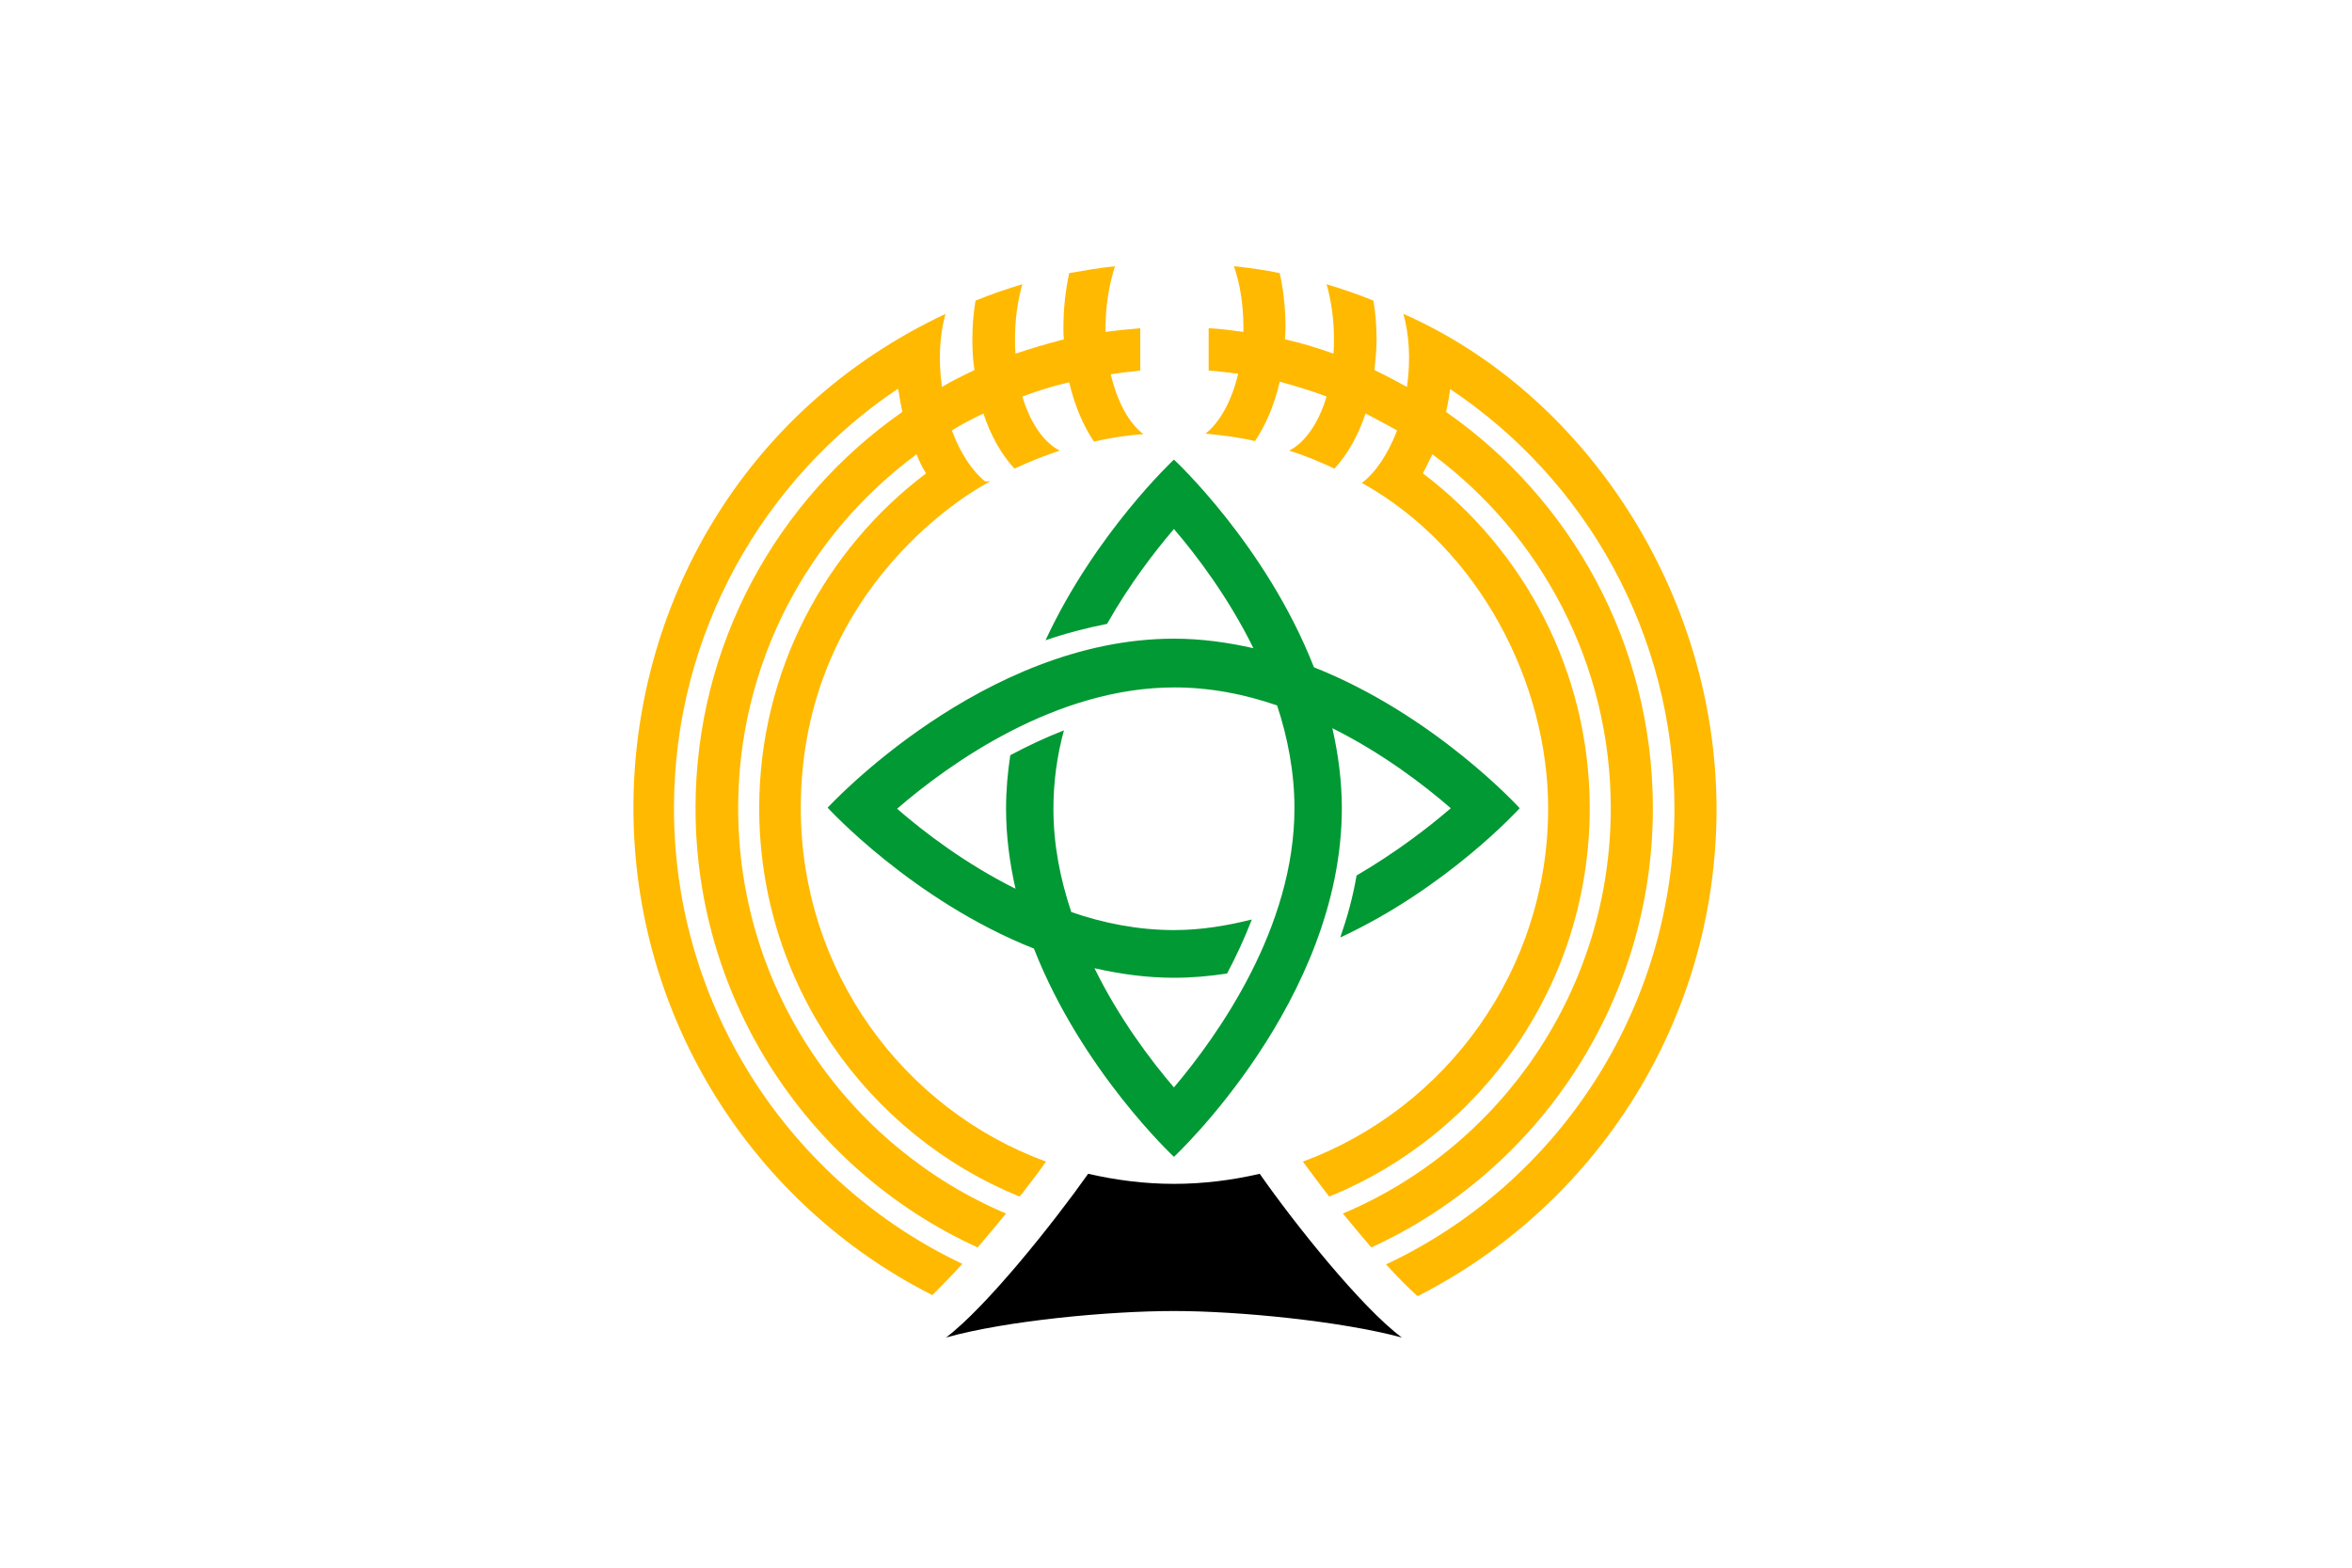
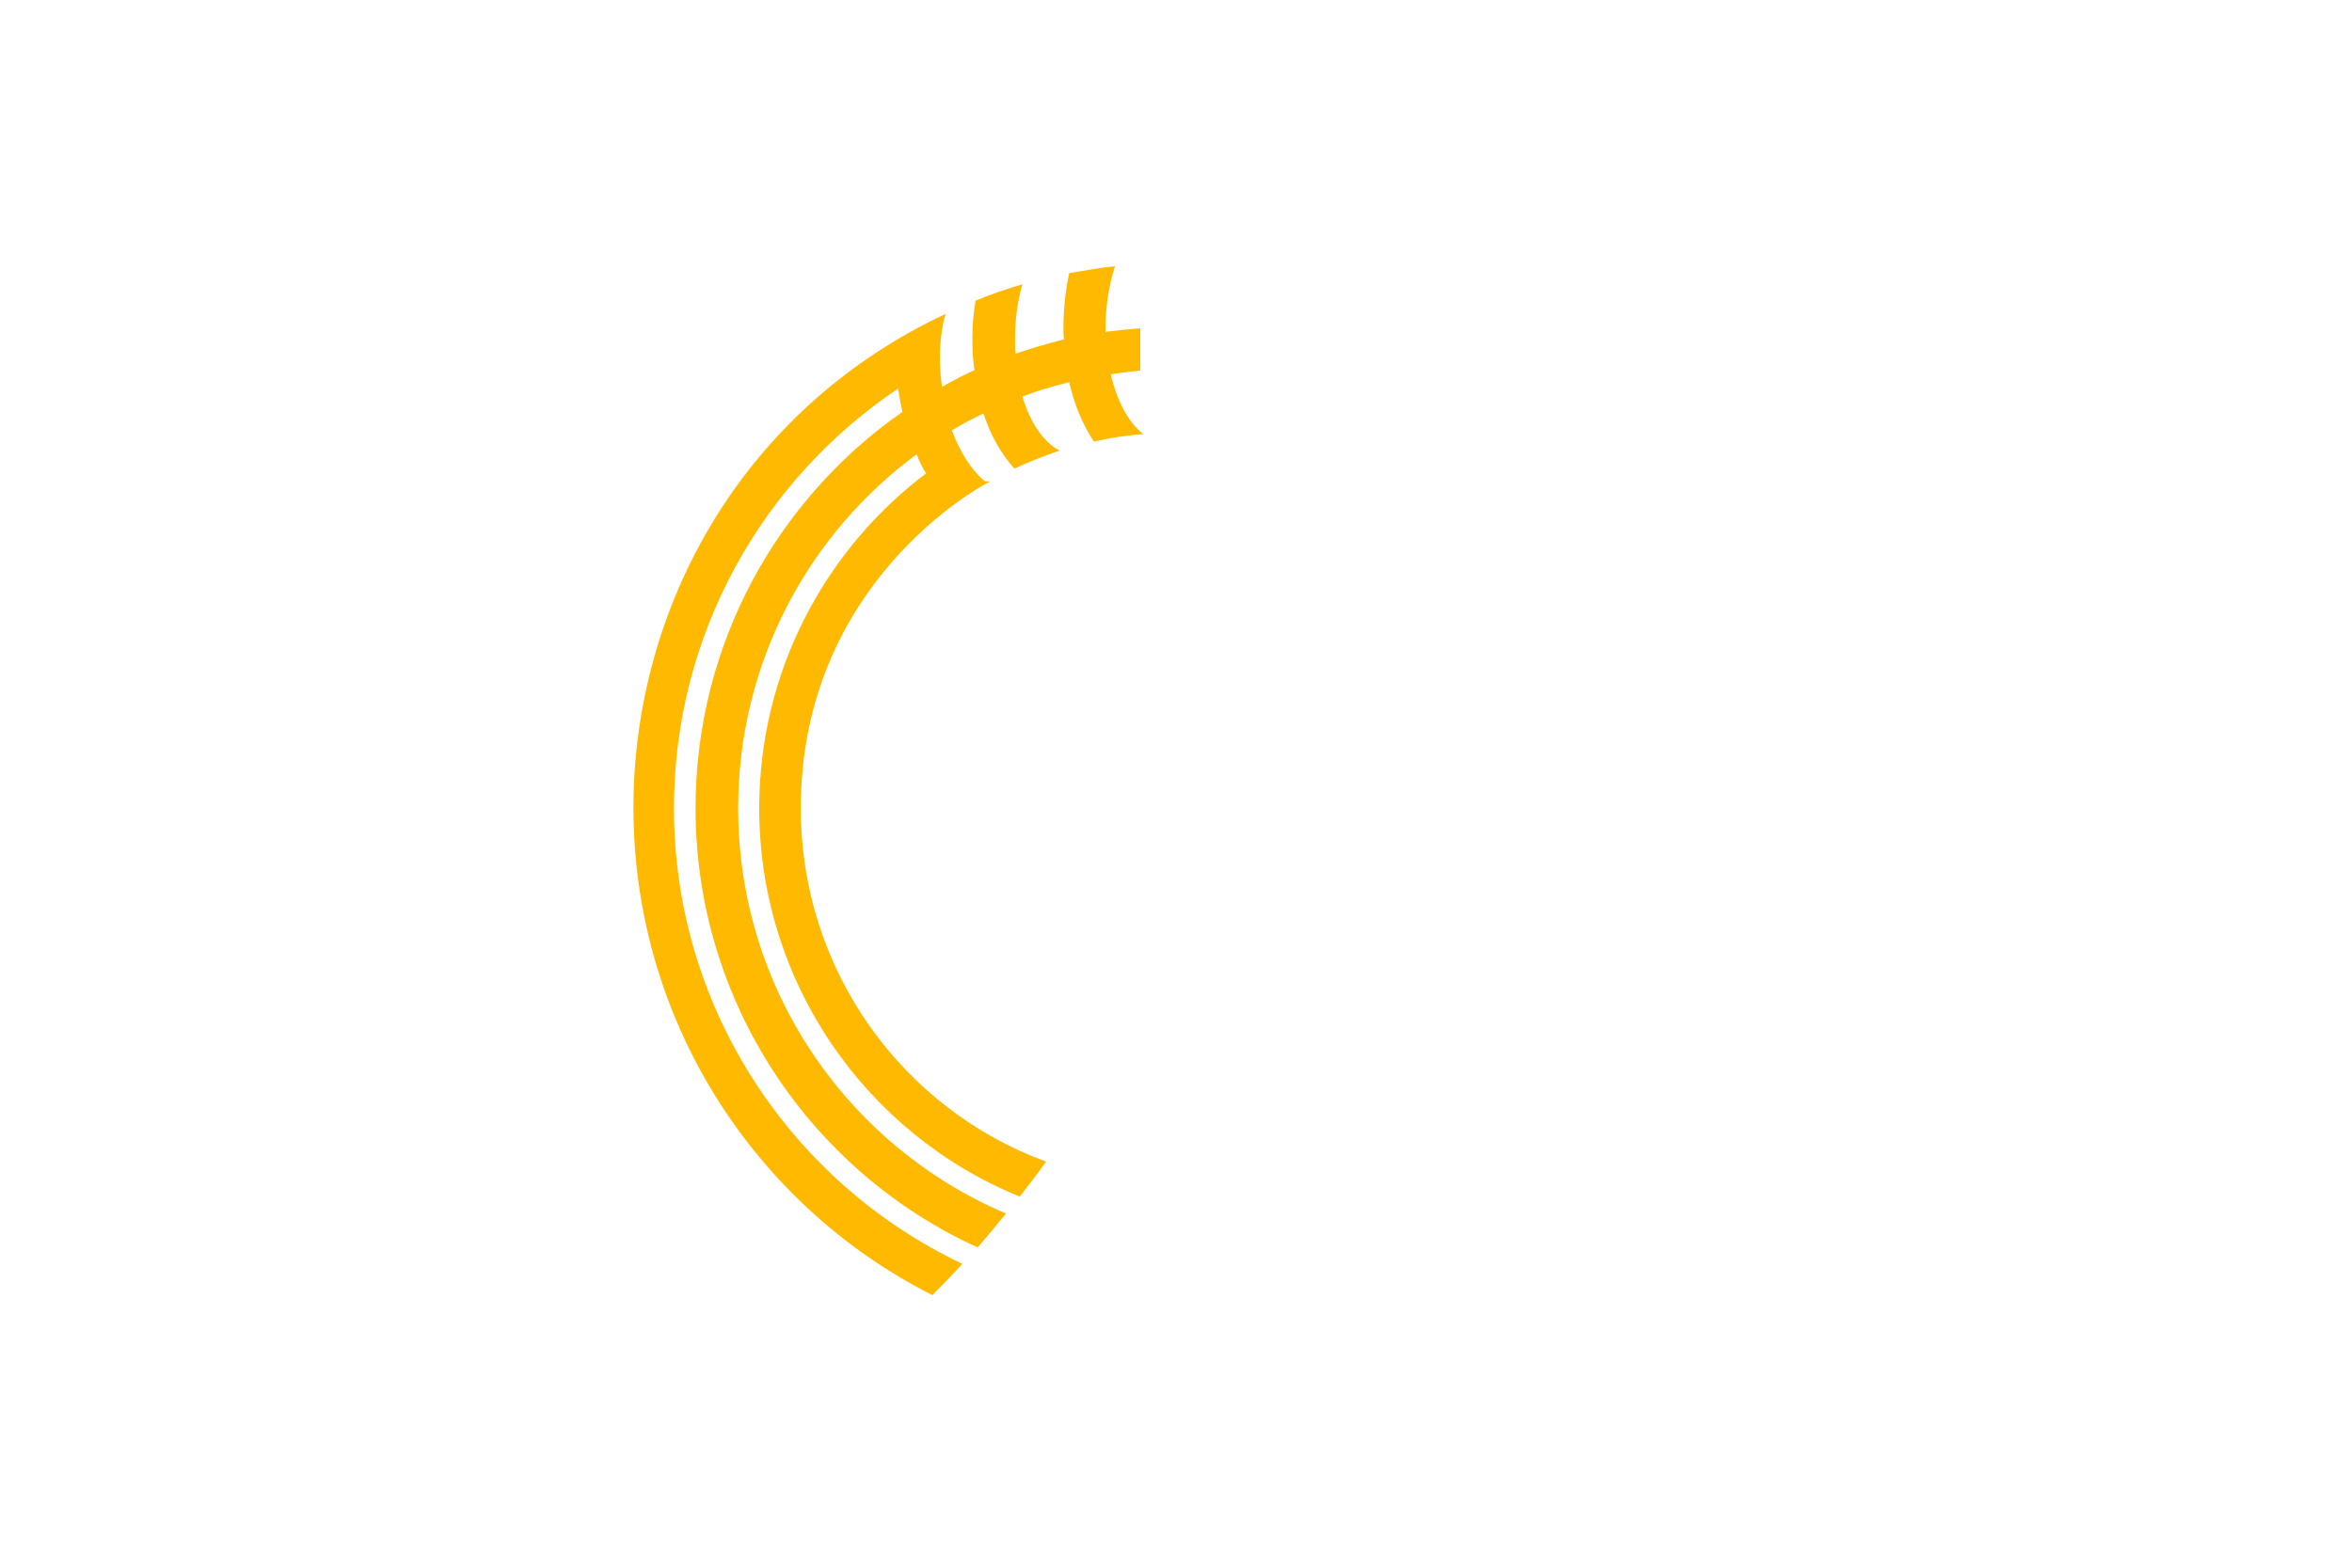
<svg xmlns="http://www.w3.org/2000/svg" xmlns:ns1="http://sodipodi.sourceforge.net/DTD/sodipodi-0.dtd" xmlns:ns2="http://www.inkscape.org/namespaces/inkscape" version="1.1" id="svg2" width="324" height="216" viewBox="0 0 324 216" ns1:docname="Flag of Nakafurano.svg" ns2:version="0.92.3 (2405546, 2018-03-11)">
  <defs id="defs6" />
  <ns1:namedview pagecolor="#ffffff" bordercolor="#666666" borderopacity="1" objecttolerance="10" gridtolerance="10" guidetolerance="10" ns2:pageopacity="0" ns2:pageshadow="2" ns2:window-width="1920" ns2:window-height="1017" id="namedview4" showgrid="false" ns2:zoom="1.7530864" ns2:cx="162" ns2:cy="87.973592" ns2:window-x="-8" ns2:window-y="-8" ns2:window-maximized="1" ns2:current-layer="svg2" />
  <style id="style817" type="text/css">
	.st0{fill:#000031;}
	.st1{fill:#FFFFFF;}
</style>
  <style id="style867" type="text/css">
	.st0{fill:#000040;}
	.st1{fill:#FFFFFF;}
</style>
  <style id="style902" type="text/css">
	.st0{fill:#FFFFFF;}
	.st1{fill:#A349A4;}
</style>
  <style id="style952" type="text/css">
	.st0{fill:#FFFFFF;}
	.st1{fill:#8AAD2D;}
	.st2{fill:#F4B726;}
	.st3{}
</style>
  <g id="g983" transform="translate(361.586,-53.678)">
    <rect id="rect954" height="216" width="324" class="st0" x="-361.586" y="53.678" style="fill:#ffffff;stroke-width:0.61" />
    <g id="g966" transform="matrix(0.725,0,0,0.73,-407.945,44.44)">
-       <path id="path956" d="M 313.6,138.6 C 304.5,115.5 287,99.4 287,99.4 c 0,0 -14.9,13.8 -24.4,34.1 3.8,-1.3 7.7,-2.3 11.7,-3.1 4.2,-7.4 9,-13.6 12.7,-17.9 4.4,5.1 10.4,13 15.1,22.5 -4.9,-1.1 -9.9,-1.8 -15.1,-1.8 -36.3,0 -65.8,31.9 -65.8,31.9 0,0 16.1,17.5 39.2,26.6 9.1,23.1 26.6,39.3 26.6,39.3 0,0 31.9,-29.5 31.9,-65.8 0,-5.2 -0.7,-10.3 -1.8,-15.1 9.5,4.7 17.4,10.7 22.5,15.1 -4.3,3.7 -10.5,8.4 -17.9,12.7 -0.7,4.1 -1.8,8 -3.1,11.7 20.4,-9.4 34.1,-24.4 34.1,-24.4 0,0 -16,-17.5 -39.1,-26.6 z m -3.7,26.6 c 0,22.5 -14.4,42.7 -22.9,52.7 -4.4,-5.1 -10.4,-13 -15.1,-22.5 4.9,1.1 9.9,1.8 15.1,1.8 3.4,0 6.8,-0.3 10.1,-0.8 1.7,-3.2 3.3,-6.6 4.7,-10.2 -4.8,1.2 -9.7,2 -14.8,2 -6.8,0 -13.4,-1.3 -19.5,-3.4 -2.1,-6.2 -3.4,-12.7 -3.4,-19.5 0,-5.1 0.7,-10.1 2,-14.8 -3.6,1.4 -7,3 -10.2,4.7 -0.5,3.3 -0.8,6.7 -0.8,10.1 0,5.2 0.7,10.3 1.8,15.1 -9.5,-4.7 -17.4,-10.7 -22.5,-15.1 9.9,-8.5 30.1,-22.9 52.7,-22.9 6.8,0 13.4,1.3 19.5,3.4 2,6 3.3,12.6 3.3,19.4 z" class="st1" ns2:connector-curvature="0" style="fill:#009933;fill-opacity:1" />
      <g id="g962">
        <path id="path958" d="m 246.8,251.2 c -32.3,-15.2 -54.8,-48 -54.8,-86 0,-33 17,-62.2 42.6,-79.2 0,0.2 0,0.4 0.1,0.6 0.2,1.3 0.4,2.5 0.7,3.8 -23.7,16.4 -39.3,43.8 -39.3,74.8 0,36.8 22,68.6 53.6,82.9 1.8,-2.1 3.6,-4.2 5.4,-6.4 -29.9,-12.6 -50.9,-42.1 -50.9,-76.5 0,-27.4 13.3,-51.7 33.9,-66.8 0.5,1.3 1.1,2.5 1.8,3.6 -19.2,14.4 -31.7,37.4 -31.7,63.2 0,33.1 20.5,61.6 49.5,73.3 1.8,-2.3 3.6,-4.6 5,-6.6 -27.2,-9.9 -46.6,-36 -46.6,-66.7 0,-42.5 34.2,-60.7 35.1,-61.2 0.3,-0.2 0.6,-0.3 0.9,-0.5 h -1 c -2.5,-2 -4.7,-5.4 -6.3,-9.6 1.9,-1.2 3.9,-2.2 6,-3.2 1.4,4.2 3.4,7.7 5.9,10.4 2.8,-1.3 5.6,-2.4 8.6,-3.4 -3,-1.5 -5.6,-5.2 -7.1,-10.2 2.9,-1.1 5.9,-2 8.9,-2.7 1,4.3 2.6,8.1 4.7,11.2 3.1,-0.7 6.2,-1.2 9.4,-1.4 -2.8,-2.1 -5,-6.2 -6.2,-11.3 1.9,-0.3 3.7,-0.5 5.6,-0.7 v -8 c -2.2,0.2 -4.4,0.4 -6.6,0.7 0,-0.2 0,-0.5 0,-0.7 0,-4.3 0.7,-8.3 1.8,-11.7 -2.9,0.3 -5.8,0.8 -8.7,1.3 -0.7,3.2 -1.1,6.7 -1.1,10.3 0,0.8 0,1.5 0.1,2.2 -3.1,0.8 -6.2,1.7 -9.2,2.7 -0.1,-0.9 -0.1,-1.8 -0.1,-2.7 0,-3.8 0.5,-7.3 1.4,-10.4 -3,0.9 -6,1.9 -8.9,3.1 -0.4,2.3 -0.6,4.8 -0.6,7.3 0,2 0.1,4 0.4,5.8 -2.1,1 -4.2,2 -6.2,3.2 0,-0.1 0,-0.2 0,-0.2 -0.7,-5 -0.4,-9.8 0.7,-13.6 -39,18.2 -59.3,55.7 -59.3,93.2 0,40.2 23.1,75.1 56.8,92 1.5,-1.5 3.6,-3.6 5.7,-5.9 z" class="st2" ns2:connector-curvature="0" style="fill:#ffb900;fill-opacity:1" />
-         <path id="path960" d="m 330.6,71.9 c 1.1,3.9 1.4,8.6 0.7,13.6 0,0.1 0,0.2 0,0.2 -2,-1.1 -4.1,-2.2 -6.2,-3.2 0.2,-1.9 0.4,-3.8 0.4,-5.8 0,-2.6 -0.2,-5 -0.6,-7.3 -2.9,-1.2 -5.9,-2.2 -8.9,-3.1 0.9,3.1 1.4,6.6 1.4,10.4 0,0.9 0,1.8 -0.1,2.7 -3,-1.1 -6.1,-2 -9.2,-2.7 0,-0.7 0.1,-1.5 0.1,-2.2 0,-3.7 -0.4,-7.1 -1.1,-10.3 -2.9,-0.6 -5.8,-1 -8.7,-1.3 1.2,3.4 1.8,7.4 1.8,11.7 0,0.2 0,0.4 0,0.7 -2.2,-0.3 -4.4,-0.6 -6.6,-0.7 v 8 c 1.9,0.1 3.8,0.4 5.6,0.6 -1.2,5.1 -3.5,9.2 -6.2,11.3 3.2,0.3 6.4,0.7 9.4,1.4 2.1,-3.1 3.7,-6.9 4.7,-11.2 3,0.8 6,1.7 8.9,2.8 -1.5,5 -4.1,8.7 -7.1,10.2 2.9,0.9 5.8,2.1 8.6,3.4 2.5,-2.7 4.5,-6.2 5.9,-10.4 2,1 4,2.1 6,3.2 -1.7,4.4 -4.1,8 -6.7,9.9 22.5,12.4 35.4,38 35.4,61.4 0,30.6 -19.4,56.7 -46.6,66.7 1.5,2 3.2,4.3 5,6.6 29,-11.7 49.5,-40.1 49.5,-73.3 0,-25.8 -12.5,-48.8 -31.7,-63.2 0.6,-1.1 1.2,-2.4 1.8,-3.6 20.5,15.1 33.9,39.4 33.9,66.8 0,34.4 -21,64 -50.9,76.5 1.8,2.2 3.6,4.3 5.4,6.4 C 356,233.8 378,202 378,165.2 c 0,-31 -15.6,-58.4 -39.3,-74.8 0.3,-1.2 0.5,-2.5 0.7,-3.7 0,-0.2 0,-0.4 0.1,-0.6 25.7,17 42.6,46.2 42.6,79.2 0,38 -22.4,70.9 -54.8,86 2.1,2.3 4.2,4.4 6,6 33.7,-17 56.8,-51.8 56.8,-92 C 390,124 364.7,86.8 330.6,71.9 Z" class="st2" ns2:connector-curvature="0" style="fill:#ffb900;fill-opacity:1" />
      </g>
-       <path id="path964" d="m 303.3,234.2 c -5.2,1.2 -10.7,1.9 -16.3,1.9 -5.6,0 -11,-0.7 -16.3,-1.9 -6.7,9.4 -19.3,25.1 -27,30.9 11.5,-3.2 31,-5 43.3,-5 12.3,0 31.7,1.9 43.3,5 -7.7,-5.7 -20.4,-21.5 -27,-30.9 z" class="st3" ns2:connector-curvature="0" />
    </g>
  </g>
</svg>